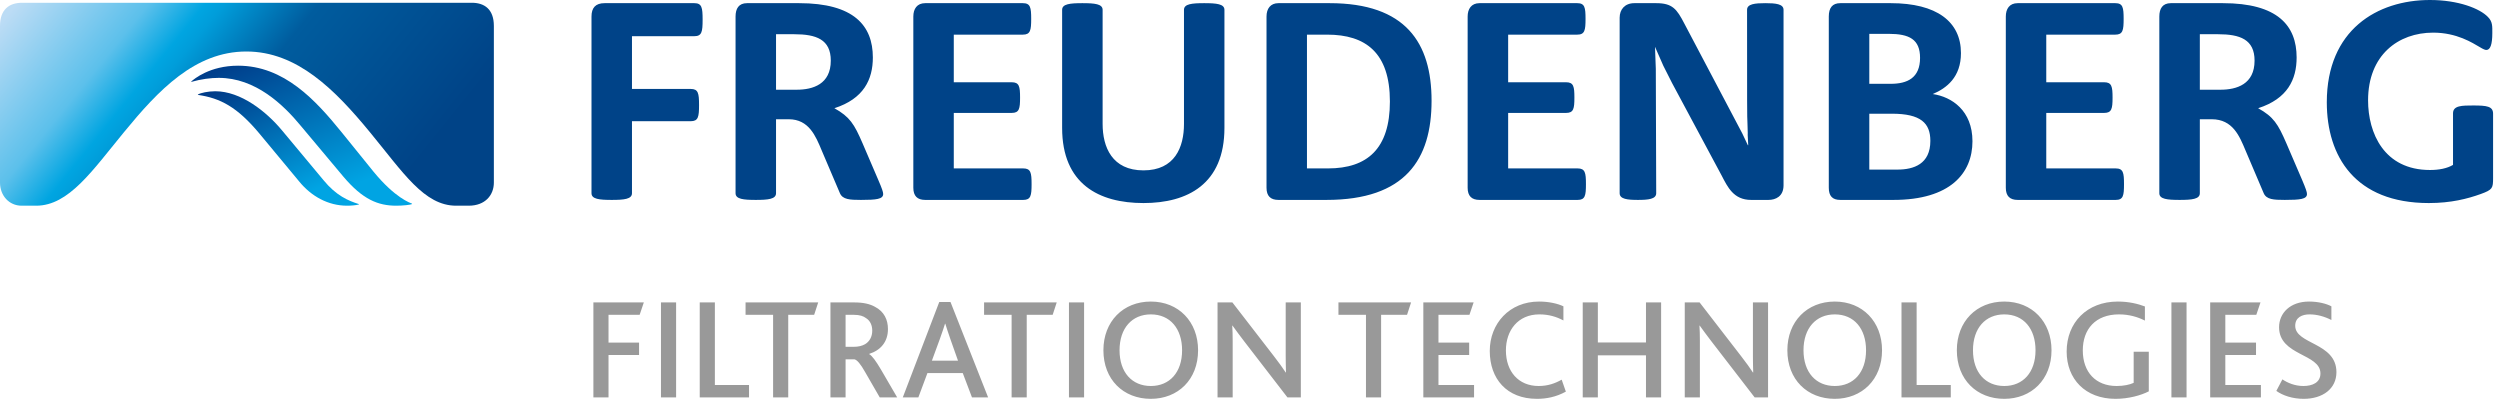
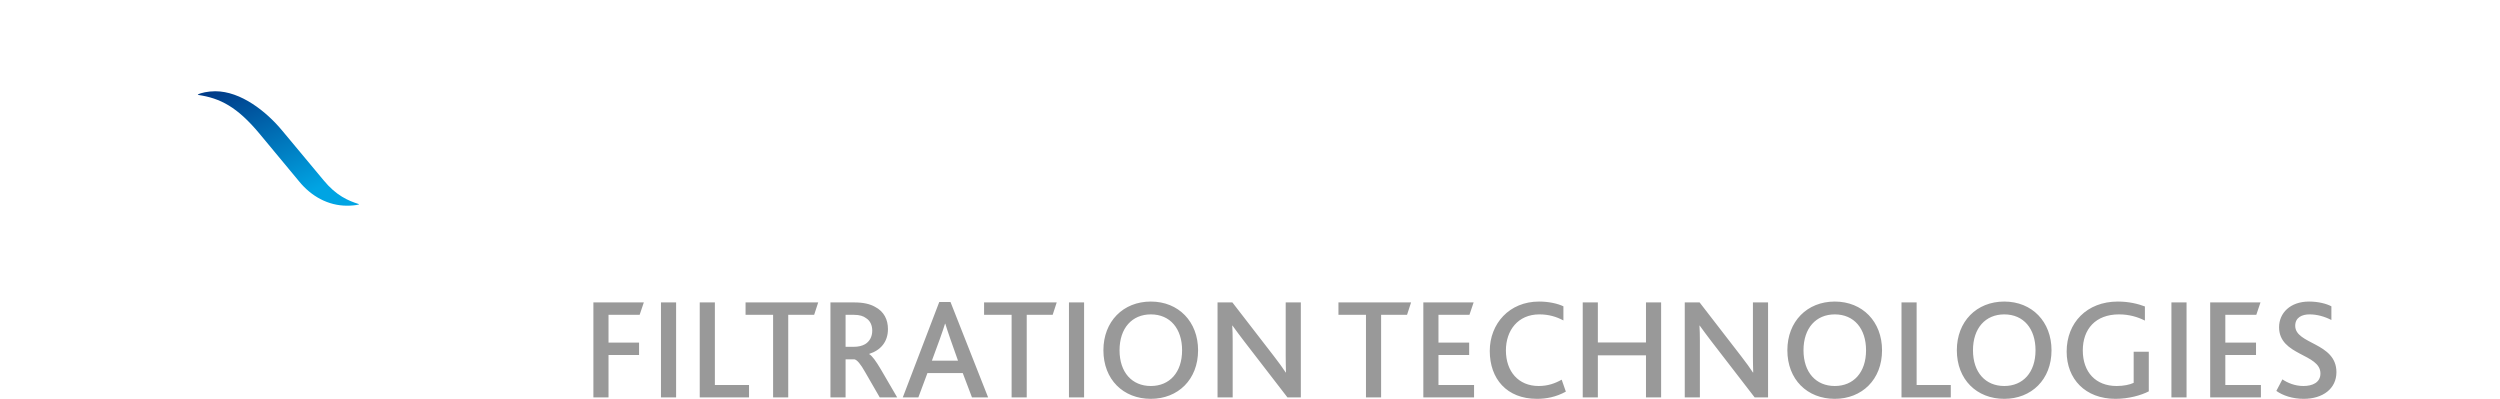
<svg xmlns="http://www.w3.org/2000/svg" width="257" height="41" viewBox="0 0 257 41">
  <defs>
    <linearGradient id="a" x1="28.922%" x2="85.866%" y1="-10.959%" y2="77.296%">
      <stop stop-color="#003C89" offset="0%" />
      <stop stop-color="#00A4E3" offset="100%" />
    </linearGradient>
    <linearGradient id="b" x1="16.253%" y1="-34.981%" x2="83.689%" y2="134.286%" gradientTransform="rotate(-50) translate(.8 0)">
      <stop stop-color="#BCDCF5" offset="0%" />
      <stop stop-color="#5CC0EB" offset="14%" />
      <stop stop-color="#00A5E1" offset="20%" />
      <stop stop-color="#009DDA" offset="22%" />
      <stop stop-color="#005C9E" offset="32%" />
      <stop stop-color="#004387" offset="56%" />
      <stop stop-color="#004387" offset="100%" />
    </linearGradient>
  </defs>
  <g fill="none" fill-rule="evenodd">
-     <path fill="#004388" fill-rule="nonzero" d="M82.141,0.325 L76.796,0.325 C75.941,0.325 75.615,0.888 75.615,1.699 L75.615,19.863 C75.615,20.472 76.43,20.551 77.695,20.551 C78.96,20.551 79.776,20.472 79.776,19.863 L79.776,12.259 L81.082,12.259 C83.16,12.259 83.855,13.995 84.467,15.457 L86.344,19.863 C86.629,20.512 87.362,20.551 88.505,20.551 C90.096,20.551 90.79,20.472 90.79,19.943 C90.79,19.741 90.668,19.38 90.3,18.528 L88.669,14.726 C87.811,12.741 87.362,12.016 85.774,11.124 C88.79,10.154 89.729,8.171 89.729,5.906 C89.729,2.627 87.77,0.325 82.141,0.325 Z M81.652,3.519 C83.896,3.519 85.405,4.047 85.405,6.232 C85.405,8.66 83.57,9.223 81.896,9.223 L79.776,9.223 L79.776,3.519 L81.652,3.519 Z M136.435,3.561 C140.394,3.561 142.882,5.42 142.882,10.435 C142.882,15.295 140.554,17.313 136.52,17.313 L134.356,17.313 L134.356,3.561 L136.435,3.561 Z M136.68,0.325 L131.422,0.325 C130.607,0.325 130.198,0.888 130.198,1.699 L130.198,19.3 C130.198,20.144 130.607,20.551 131.422,20.551 L136.357,20.551 C144.475,20.551 147.165,16.388 147.165,10.355 C147.165,4.409 144.515,0.325 136.68,0.325 Z M194.486,11.689 C197.465,11.689 198.44,12.661 198.44,14.484 C198.44,16.872 196.729,17.434 195.058,17.434 L192.164,17.434 L192.164,11.689 L194.486,11.689 Z M194.362,0.325 L189.183,0.325 C188.368,0.325 188,0.808 188,1.699 L188,19.3 C188,20.144 188.368,20.551 189.183,20.551 L194.653,20.551 C200.48,20.551 202.769,17.804 202.769,14.525 C202.769,11.367 200.643,9.954 198.689,9.668 C200.119,9.063 201.586,7.929 201.586,5.461 C201.586,2.227 199.093,0.325 194.362,0.325 Z M194.159,3.479 C196.282,3.479 197.382,4.047 197.382,5.948 C197.382,8.009 196.079,8.616 194.362,8.616 L192.164,8.616 L192.164,3.479 L194.159,3.479 Z M249.801,-7.10542736e-15 C244.375,-7.10542736e-15 239.195,3.074 239.195,10.515 C239.195,16.062 242.09,20.874 249.683,20.874 C251.965,20.874 253.676,20.432 255.025,19.943 C256.247,19.5 256.289,19.339 256.289,18.285 L256.289,11.689 C256.289,10.923 255.636,10.843 254.249,10.843 C253.104,10.843 252.17,10.843 252.17,11.649 L252.17,16.952 C251.559,17.313 250.744,17.475 249.801,17.475 C245.072,17.475 243.438,13.674 243.438,10.316 C243.438,5.662 246.539,3.355 250.129,3.355 C252.576,3.355 254.168,4.409 254.939,4.853 C255.268,5.056 255.473,5.137 255.592,5.137 C256.004,5.137 256.21,4.57 256.21,3.4 C256.21,2.711 256.247,2.227 255.754,1.74 C254.939,0.888 252.742,-7.10542736e-15 249.801,-7.10542736e-15 Z M71.005,12.46 C71.78,12.46 71.862,12.016 71.862,10.804 C71.862,9.584 71.78,9.143 71.005,9.143 L64.967,9.143 L64.967,3.721 L71.372,3.721 C72.146,3.721 72.229,3.277 72.229,2.023 C72.229,0.767 72.146,0.325 71.372,0.325 L62.154,0.325 C61.215,0.325 60.806,0.808 60.806,1.699 L60.806,19.863 C60.806,20.472 61.621,20.551 62.886,20.551 C64.152,20.551 64.967,20.472 64.967,19.863 L64.967,12.46 L71.005,12.46 Z M105.188,17.313 L98.049,17.313 L98.049,11.608 L104.005,11.608 C104.783,11.608 104.863,11.165 104.863,10.033 C104.863,8.9 104.783,8.456 104.005,8.456 L98.049,8.456 L98.049,3.561 L105.148,3.561 C105.925,3.561 106.006,3.115 106.006,1.942 C106.006,0.767 105.925,0.325 105.148,0.325 L95.113,0.325 C94.257,0.325 93.89,0.929 93.89,1.699 L93.89,19.3 C93.89,20.144 94.298,20.551 95.113,20.551 L105.188,20.551 C105.966,20.551 106.047,20.105 106.047,18.931 C106.047,17.757 105.966,17.313 105.188,17.313 Z M162.179,17.313 L155.038,17.313 L155.038,11.608 L160.995,11.608 C161.769,11.608 161.848,11.165 161.848,10.033 C161.848,8.9 161.769,8.456 160.995,8.456 L155.038,8.456 L155.038,3.561 L162.138,3.561 C162.915,3.561 162.993,3.115 162.993,1.942 C162.993,0.767 162.915,0.325 162.138,0.325 L152.098,0.325 C151.246,0.325 150.874,0.929 150.874,1.699 L150.874,19.3 C150.874,20.144 151.284,20.551 152.098,20.551 L162.179,20.551 C162.953,20.551 163.035,20.105 163.035,18.931 C163.035,17.757 162.953,17.313 162.179,17.313 Z M217.493,17.313 L210.356,17.313 L210.356,11.608 L216.309,11.608 C217.087,11.608 217.171,11.165 217.171,10.033 C217.171,8.9 217.087,8.456 216.309,8.456 L210.356,8.456 L210.356,3.561 L217.451,3.561 C218.229,3.561 218.31,3.115 218.31,1.942 C218.31,0.767 218.229,0.325 217.451,0.325 L207.42,0.325 C206.559,0.325 206.198,0.929 206.198,1.699 L206.198,19.3 C206.198,20.144 206.603,20.551 207.42,20.551 L217.493,20.551 C218.27,20.551 218.347,20.105 218.347,18.931 C218.347,17.757 218.27,17.313 217.493,17.313 Z M125.872,1.009 C125.872,0.405 125.053,0.325 123.789,0.325 C122.525,0.325 121.713,0.405 121.713,1.009 L121.713,12.741 C121.713,15.128 120.773,17.514 117.548,17.514 C114.327,17.514 113.349,15.128 113.349,12.741 L113.349,1.009 C113.349,0.405 112.531,0.325 111.267,0.325 C110.002,0.325 109.187,0.405 109.187,1.009 L109.187,13.144 C109.187,18.931 112.981,20.874 117.548,20.874 C122.078,20.874 125.872,18.931 125.872,13.144 L125.872,1.009 Z M170.258,19.863 L170.217,7.077 L170.133,4.81 L170.988,6.756 L171.888,8.536 L176.985,18.046 C177.598,19.22 178.21,20.551 180.007,20.551 L181.802,20.551 C182.533,20.551 183.348,20.19 183.348,19.052 L183.348,1.009 C183.348,0.405 182.533,0.325 181.474,0.325 C180.414,0.325 179.598,0.405 179.598,1.009 C179.598,11.083 179.598,11.929 179.64,12.702 C179.717,14.846 179.598,12.944 179.717,14.926 L179.677,14.926 L179.106,13.715 L173.152,2.427 C172.375,0.929 171.928,0.325 170.258,0.325 L168.013,0.325 C167.033,0.325 166.5,0.971 166.5,1.82 L166.5,19.863 C166.5,20.472 167.317,20.551 168.376,20.551 C169.44,20.551 170.258,20.472 170.258,19.863 Z M228.507,0.325 L223.166,0.325 C222.309,0.325 221.979,0.888 221.979,1.699 L221.979,19.863 C221.979,20.472 222.798,20.551 224.064,20.551 C225.328,20.551 226.143,20.472 226.143,19.863 L226.143,12.259 L227.367,12.259 C229.528,12.259 230.222,13.995 230.835,15.457 L232.709,19.863 C232.993,20.512 233.73,20.551 234.875,20.551 C236.467,20.551 237.157,20.472 237.157,19.943 C237.157,19.741 237.032,19.38 236.671,18.528 L235.037,14.726 C234.176,12.741 233.73,12.016 232.137,11.124 C235.157,10.154 236.093,8.171 236.093,5.906 C236.093,2.627 234.138,0.325 228.507,0.325 Z M228.019,3.519 C230.262,3.519 231.769,4.047 231.769,6.232 C231.769,8.66 229.933,9.223 228.263,9.223 L226.143,9.223 L226.143,3.519 L228.019,3.519 Z" />
    <path fill="#999999" fill-rule="nonzero" d="M61,40.852 L62.556,40.852 L62.556,36.496 L65.696,36.496 L65.696,35.222 L62.556,35.222 L62.556,32.363 L65.756,32.363 L66.185,31.089 L61,31.089 L61,40.852 Z M67.948,40.852 L69.504,40.852 L69.504,31.089 L67.948,31.089 L67.948,40.852 Z M71.933,40.852 L71.933,31.089 L73.489,31.089 L73.489,39.578 L77,39.578 L77,40.852 L71.933,40.852 Z M79.474,40.852 L79.474,32.363 L76.644,32.363 L76.644,31.089 L84.111,31.089 L83.696,32.363 L81.03,32.363 L81.03,40.852 L79.474,40.852 Z M85.37,40.852 L85.37,31.089 L87.815,31.089 C88.763,31.089 89.43,31.252 89.933,31.533 C90.896,32.022 91.281,32.881 91.281,33.83 C91.281,35.148 90.526,36.007 89.356,36.378 L89.356,36.407 C89.652,36.57 90.037,37.104 90.556,37.978 L92.23,40.852 L90.437,40.852 L88.941,38.259 C88.467,37.415 88.111,37 87.844,36.941 L86.926,36.941 L86.926,40.852 L85.37,40.852 Z M86.926,35.652 L87.756,35.652 C88.244,35.652 88.6,35.563 88.926,35.385 C89.37,35.119 89.667,34.644 89.667,33.993 C89.667,33.444 89.459,32.97 89.03,32.704 C88.763,32.496 88.378,32.363 87.77,32.363 L86.926,32.363 L86.926,35.652 Z M92.807,40.852 L96.556,31.044 L97.711,31.044 L101.578,40.852 L99.919,40.852 L98.97,38.348 L95.341,38.348 L94.407,40.852 L92.807,40.852 Z M95.8,37.074 L98.481,37.074 L97.696,34.852 C97.415,34.052 97.281,33.607 97.178,33.281 L97.148,33.281 C97.044,33.622 96.896,34.067 96.615,34.852 L95.8,37.074 Z M103.993,40.852 L103.993,32.363 L101.163,32.363 L101.163,31.089 L108.63,31.089 L108.215,32.363 L105.548,32.363 L105.548,40.852 L103.993,40.852 Z M109.889,40.852 L111.444,40.852 L111.444,31.089 L109.889,31.089 L109.889,40.852 Z M118.304,41 C115.474,41 113.43,39.015 113.43,36.007 C113.43,33.044 115.459,31 118.304,31 C121.163,31 123.163,33.074 123.163,36.007 C123.163,39.03 121.089,41 118.304,41 Z M118.304,39.681 C120.23,39.681 121.519,38.289 121.519,36.007 C121.519,33.8 120.304,32.319 118.304,32.319 C116.378,32.319 115.089,33.726 115.089,36.007 C115.089,38.289 116.378,39.681 118.304,39.681 Z M125.163,40.852 L126.719,40.852 L126.719,35.044 C126.719,34.407 126.704,33.904 126.674,33.474 L126.704,33.474 C127.044,33.933 127.415,34.467 127.904,35.089 L132.348,40.852 L133.726,40.852 L133.726,31.089 L132.17,31.089 L132.17,36.615 C132.17,37.222 132.185,37.77 132.2,38.289 L132.17,38.289 C131.859,37.815 131.474,37.281 130.97,36.63 L126.689,31.089 L125.163,31.089 L125.163,40.852 Z M140.422,40.852 L141.978,40.852 L141.978,32.363 L144.644,32.363 L145.059,31.089 L137.593,31.089 L137.593,32.363 L140.422,32.363 L140.422,40.852 Z M146.319,40.852 L151.533,40.852 L151.533,39.578 L147.874,39.578 L147.874,36.496 L151.03,36.496 L151.03,35.222 L147.874,35.222 L147.874,32.363 L151.059,32.363 L151.489,31.089 L146.319,31.089 L146.319,40.852 Z M160.541,39.03 C159.859,39.415 159.119,39.681 158.17,39.681 C156.096,39.681 154.807,38.185 154.807,36.022 C154.807,33.978 156.037,32.319 158.244,32.319 C159.207,32.319 159.993,32.556 160.719,32.941 L160.719,31.489 C160.156,31.222 159.267,31 158.215,31 C155.163,31 153.148,33.267 153.148,36.081 C153.148,38.941 154.896,41 157.993,41 C158.941,41 159.948,40.822 160.97,40.259 L160.541,39.03 Z M162.704,40.852 L164.259,40.852 L164.259,36.526 L169.207,36.526 L169.207,40.852 L170.763,40.852 L170.763,31.089 L169.207,31.089 L169.207,35.207 L164.259,35.207 L164.259,31.089 L162.704,31.089 L162.704,40.852 Z M173.193,40.852 L174.748,40.852 L174.748,35.044 C174.748,34.407 174.733,33.904 174.704,33.474 L174.733,33.474 C175.074,33.933 175.444,34.467 175.933,35.089 L180.378,40.852 L181.756,40.852 L181.756,31.089 L180.2,31.089 L180.2,36.615 C180.2,37.222 180.215,37.77 180.23,38.289 L180.2,38.289 C179.889,37.815 179.504,37.281 179,36.63 L174.719,31.089 L173.193,31.089 L173.193,40.852 Z M188.615,41 C185.785,41 183.741,39.015 183.741,36.007 C183.741,33.044 185.77,31 188.615,31 C191.474,31 193.474,33.074 193.474,36.007 C193.474,39.03 191.4,41 188.615,41 Z M188.615,39.681 C190.541,39.681 191.83,38.289 191.83,36.007 C191.83,33.8 190.615,32.319 188.615,32.319 C186.689,32.319 185.4,33.726 185.4,36.007 C185.4,38.289 186.689,39.681 188.615,39.681 Z M195.474,40.852 L200.541,40.852 L200.541,39.578 L197.03,39.578 L197.03,31.089 L195.474,31.089 L195.474,40.852 Z M206.037,41 C203.207,41 201.163,39.015 201.163,36.007 C201.163,33.044 203.193,31 206.037,31 C208.896,31 210.896,33.074 210.896,36.007 C210.896,39.03 208.822,41 206.037,41 Z M206.037,39.681 C207.963,39.681 209.252,38.289 209.252,36.007 C209.252,33.8 208.037,32.319 206.037,32.319 C204.111,32.319 202.822,33.726 202.822,36.007 C202.822,38.289 204.111,39.681 206.037,39.681 Z M220.896,36.156 L219.341,36.156 L219.341,39.356 C218.941,39.548 218.304,39.681 217.593,39.681 C215.43,39.681 214.111,38.244 214.111,36.022 C214.111,33.844 215.415,32.319 217.83,32.319 C218.881,32.319 219.756,32.585 220.496,32.956 L220.496,31.504 C219.8,31.237 218.852,31 217.711,31 C214.541,31 212.452,33.163 212.452,36.141 C212.452,38.956 214.363,41 217.474,41 C218.822,41 220.096,40.644 220.896,40.23 L220.896,36.156 Z M223.222,40.852 L224.778,40.852 L224.778,31.089 L223.222,31.089 L223.222,40.852 Z M227.207,40.852 L232.422,40.852 L232.422,39.578 L228.763,39.578 L228.763,36.496 L231.919,36.496 L231.919,35.222 L228.763,35.222 L228.763,32.363 L231.948,32.363 L232.378,31.089 L227.207,31.089 L227.207,40.852 Z M234.007,40.185 C234.689,40.674 235.696,41 236.822,41 C238.778,41 240.185,39.963 240.185,38.259 C240.185,35.193 235.948,35.415 235.948,33.489 C235.948,32.615 236.674,32.319 237.415,32.319 C238.185,32.319 238.941,32.526 239.667,32.896 L239.667,31.489 C239.163,31.222 238.333,31 237.37,31 C235.415,31 234.289,32.2 234.289,33.637 C234.289,36.585 238.541,36.333 238.541,38.393 C238.541,39.341 237.696,39.681 236.793,39.681 C235.904,39.681 235.163,39.356 234.63,39 L234.007,40.185 Z" />
-     <path fill="url(#a)" d="M19.661,8.378 L19.661,8.42 C20.674,8.128 21.685,8.005 22.493,8.005 C26.256,8.005 29.128,10.753 30.948,12.967 L35.318,18.181 C37.299,20.518 38.878,21.146 40.739,21.146 C41.426,21.146 42.193,21.058 42.357,20.981 L42.357,20.933 C42.154,20.85 40.618,20.352 38.393,17.641 L35.115,13.59 C32.445,10.299 29.209,6.753 24.476,6.753 C21.562,6.753 19.943,8.128 19.661,8.378" />
    <path fill="url(#a)" d="M20.347,9.713 L20.347,9.755 C22.654,10.086 24.396,11.011 26.66,13.721 L30.747,18.644 C32,20.186 33.739,21.146 35.682,21.146 C36.087,21.146 36.614,21.105 36.897,21.018 L36.897,20.981 C35.804,20.642 34.55,20.103 33.254,18.519 L29.007,13.424 C27.387,11.466 24.759,9.38 22.13,9.38 C21.402,9.38 20.633,9.545 20.347,9.713" />
-     <path fill="url(#b)" d="M2.267,0.285 C0.93,0.285 0,0.993 0,2.664 L0,18.77 C0,20.103 0.93,21.146 2.224,21.146 L3.721,21.146 C7.081,21.146 9.508,17.517 12.743,13.59 C16.263,9.297 20.027,5.294 25.326,5.294 C30.543,5.294 34.429,9.215 38.029,13.59 C41.466,17.766 43.612,21.146 46.889,21.146 L48.183,21.146 C49.882,21.146 50.769,20.055 50.769,18.77 L50.769,2.664 C50.769,0.951 49.801,0.285 48.506,0.285 L2.267,0.285 Z" />
  </g>
</svg>